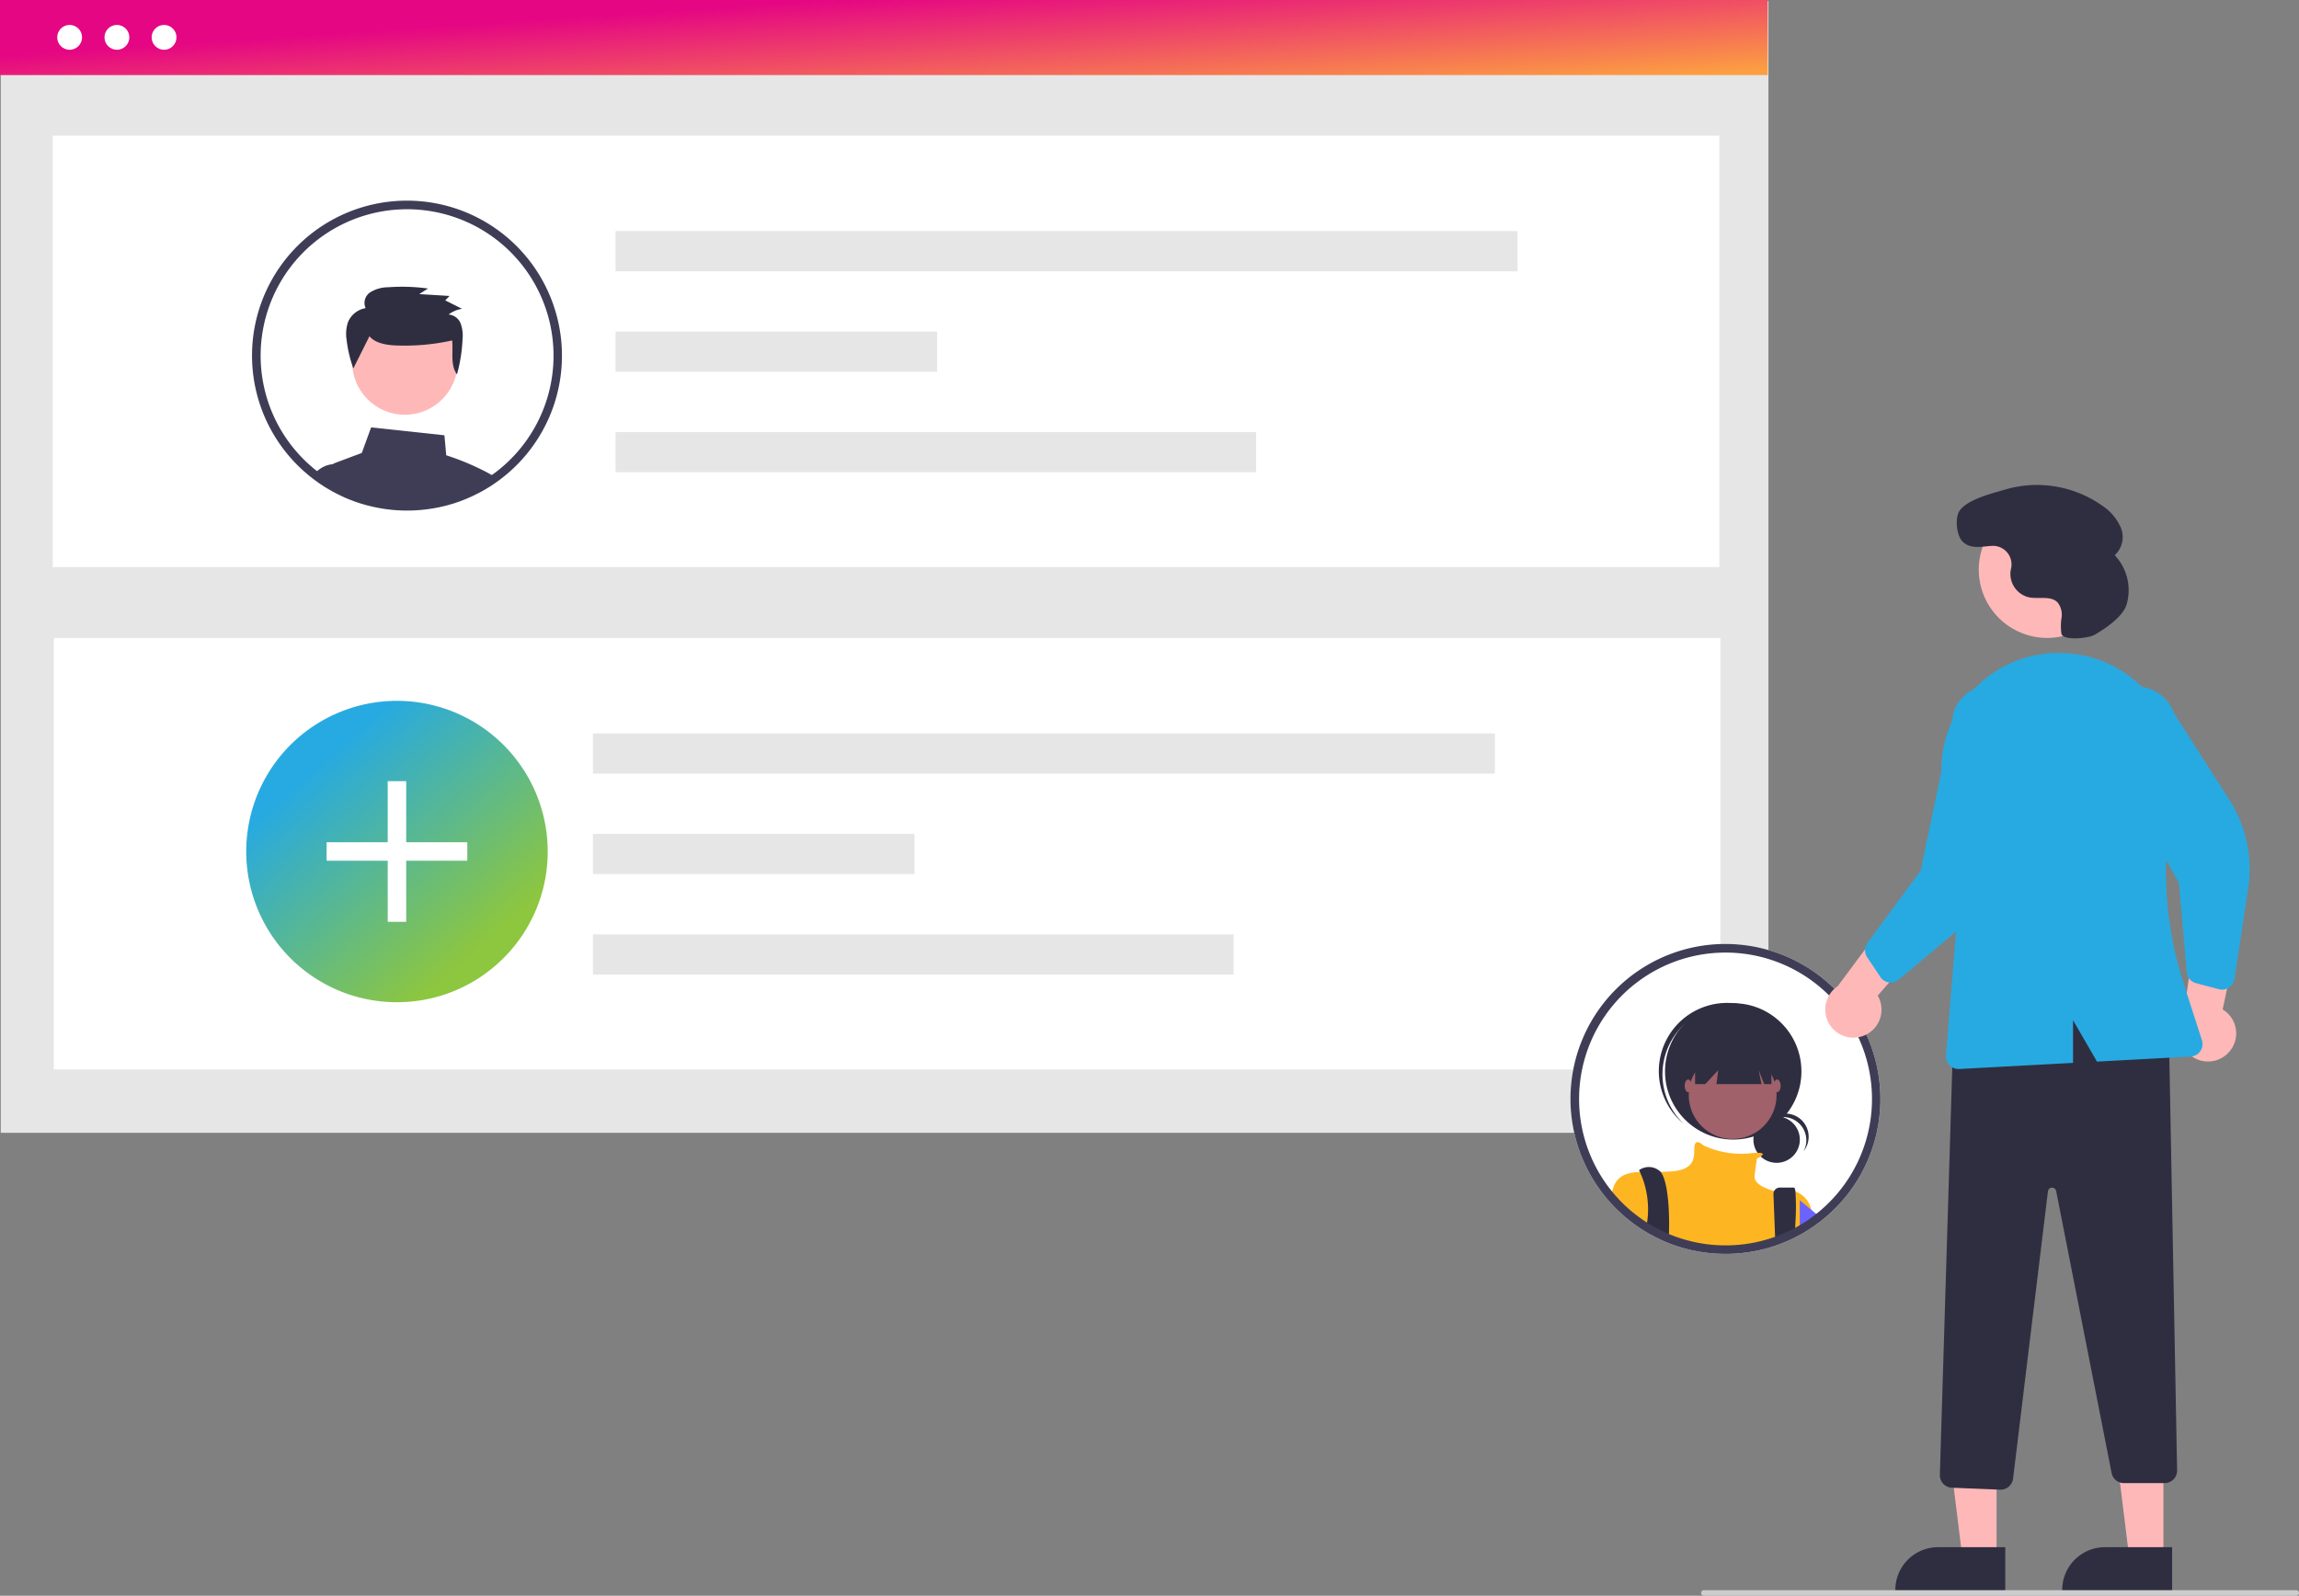
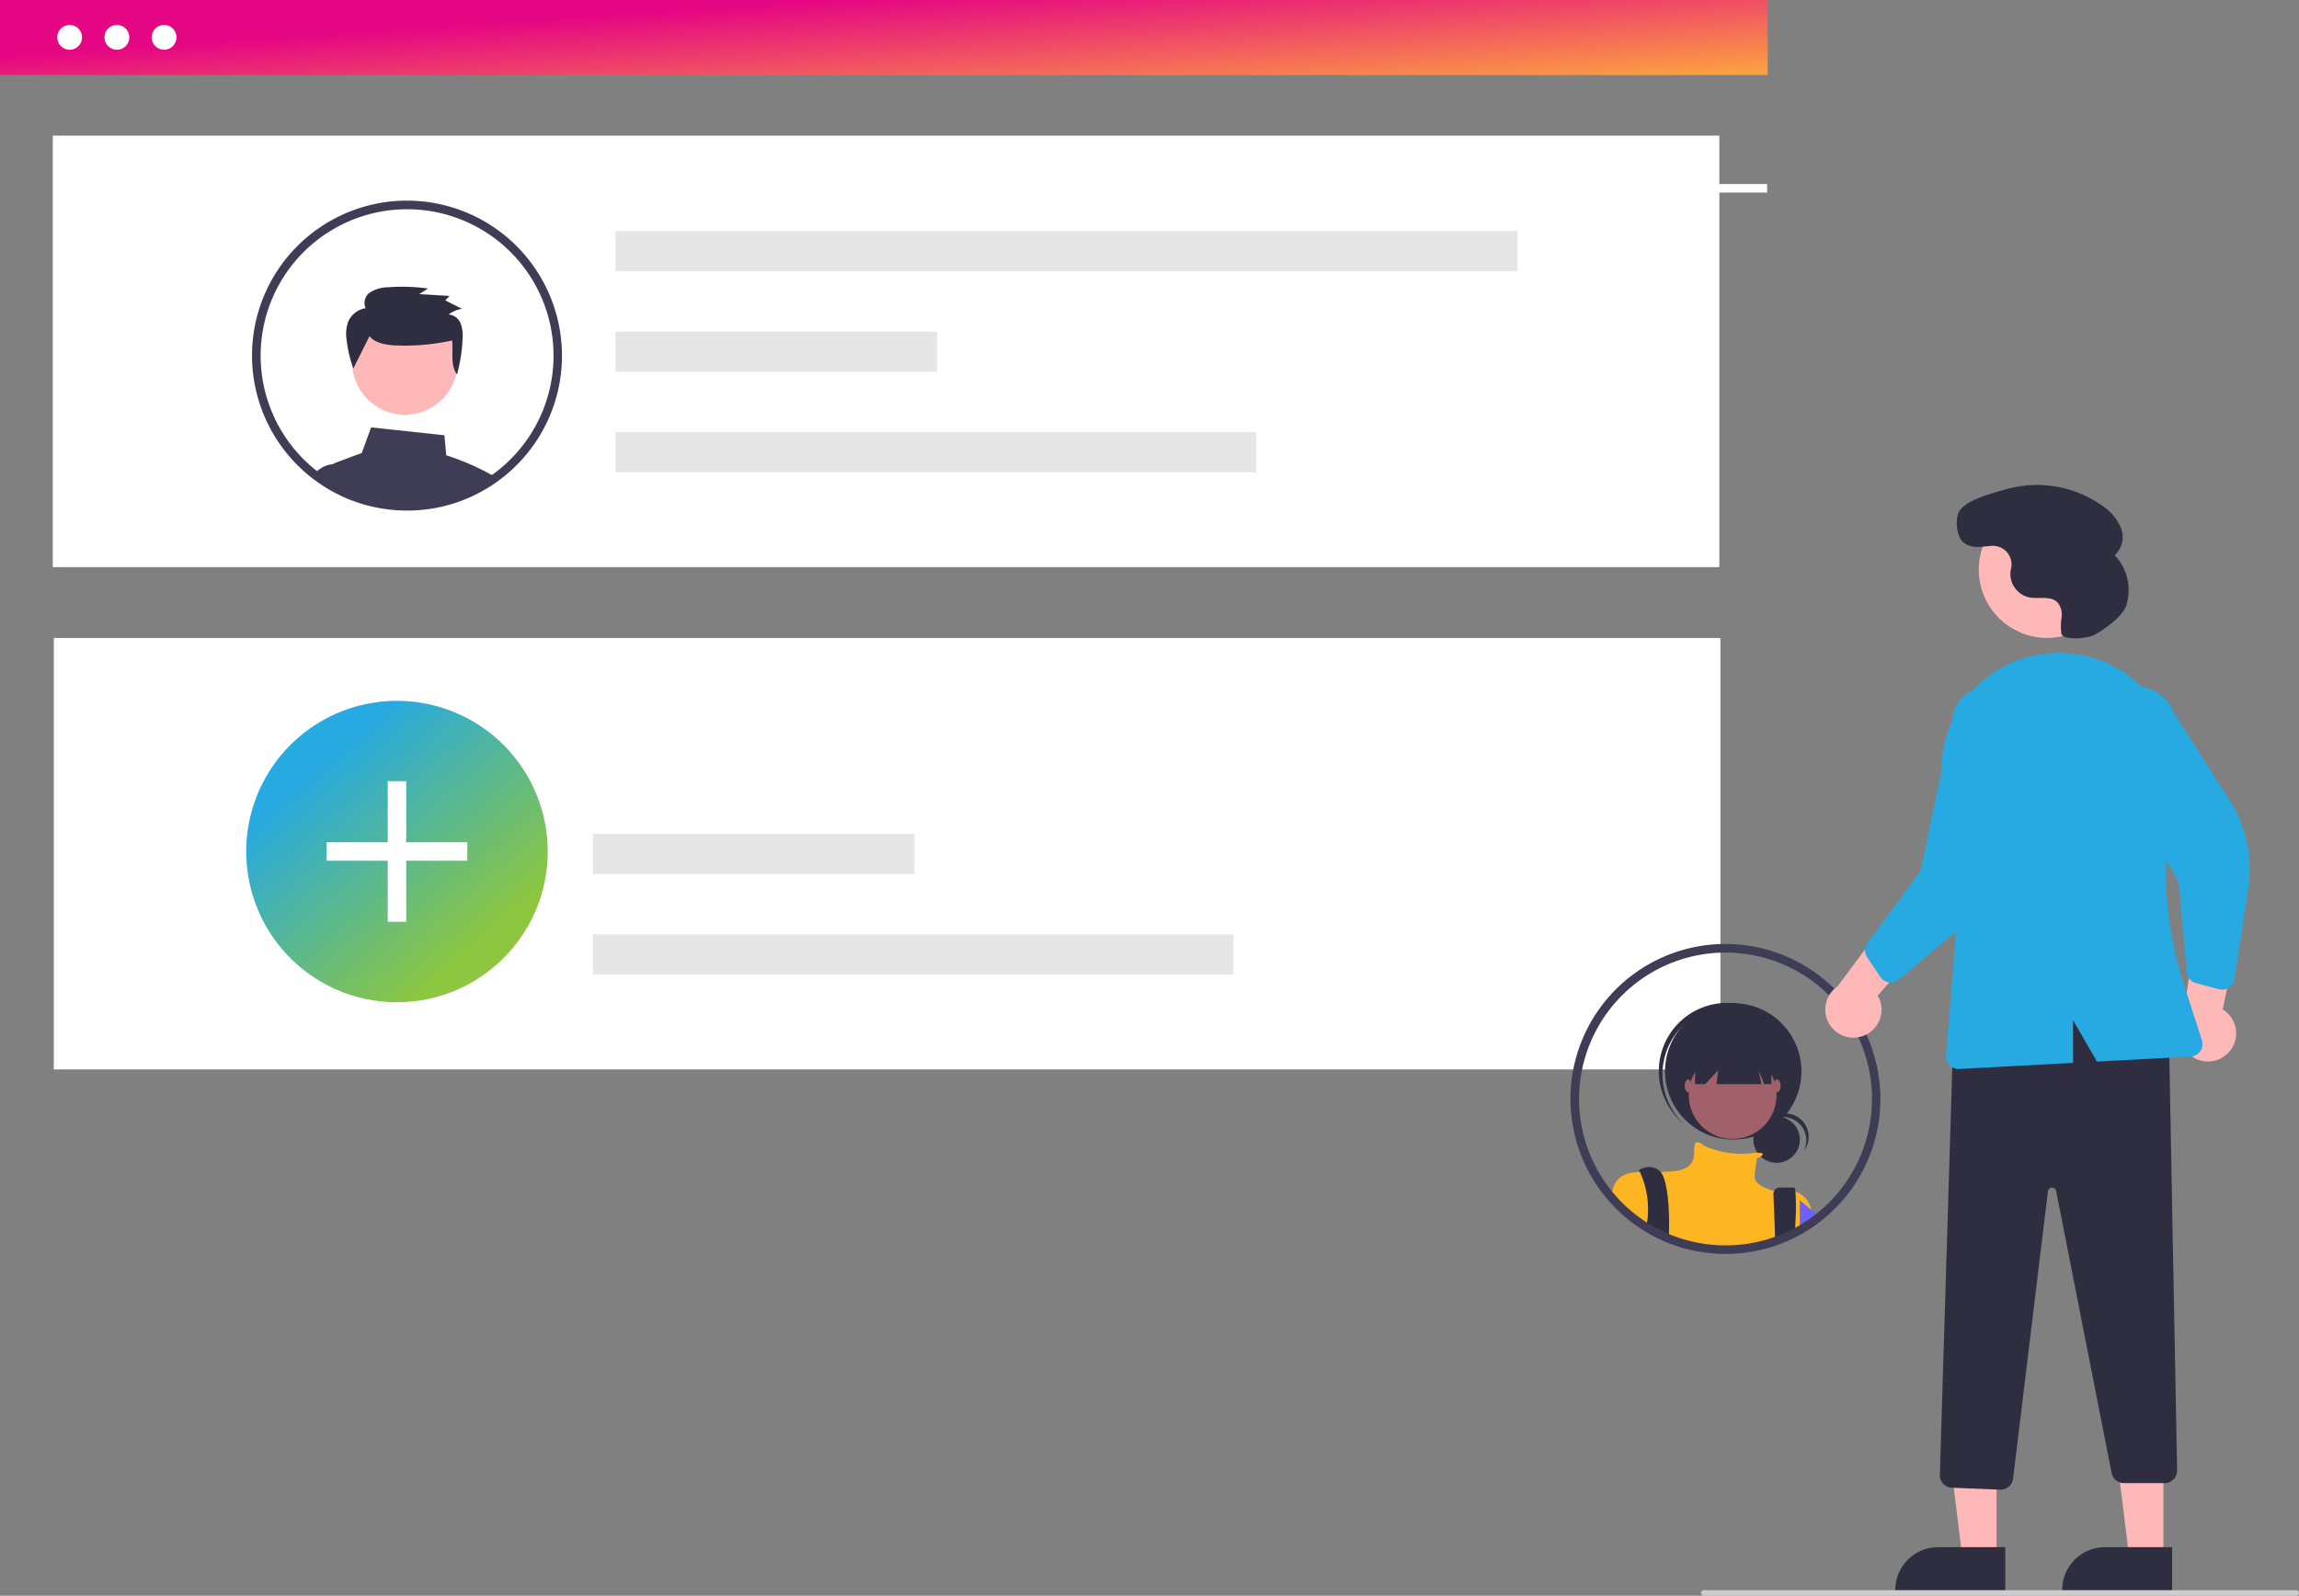
<svg xmlns="http://www.w3.org/2000/svg" id="Group_2" data-name="Group 2" width="416.92" height="289.461" viewBox="0 0 416.92 289.461">
  <rect x="0" y="0" width="416.92" height="289.461" fill="#808080" stroke="none" />
  <defs>
    <linearGradient id="linear-gradient" x1="0.155" y1="0.5" x2="0.953" y2="1" gradientUnits="objectBoundingBox">
      <stop offset="0" stop-color="#e50683" />
      <stop offset="1" stop-color="#fc9e42" />
    </linearGradient>
    <linearGradient id="linear-gradient-2" x1="0.293" y1="0.165" x2="0.825" y2="0.772" gradientUnits="objectBoundingBox">
      <stop offset="0" stop-color="#27aae1" />
      <stop offset="1" stop-color="#8dc63f" />
    </linearGradient>
  </defs>
  <circle id="Ellipse_182" data-name="Ellipse 182" cx="2.196" cy="2.196" r="2.196" transform="translate(44.761 26.028)" fill="#fff" />
  <circle id="Ellipse_183" data-name="Ellipse 183" cx="2.196" cy="2.196" r="2.196" transform="translate(53.095 26.028)" fill="#fff" />
  <circle id="Ellipse_184" data-name="Ellipse 184" cx="2.196" cy="2.196" r="2.196" transform="translate(61.429 26.028)" fill="#fff" />
  <rect id="Rectangle_266" data-name="Rectangle 266" width="278.844" height="1.55" transform="translate(41.622 33.383)" fill="#fff" />
-   <rect id="Rectangle_246" data-name="Rectangle 246" width="320.568" height="205.306" transform="translate(0.137 0.182)" fill="#e6e6e6" />
  <rect id="Rectangle_264" data-name="Rectangle 264" width="320.568" height="13.619" fill="url(#linear-gradient)" />
  <rect id="Rectangle_247" data-name="Rectangle 247" width="302.235" height="78.264" transform="translate(9.568 24.604)" fill="#fff" />
  <rect id="Rectangle_259" data-name="Rectangle 259" width="302.235" height="78.264" transform="translate(9.759 115.729)" fill="#fff" />
  <g id="Group_31" data-name="Group 31" transform="translate(111.628 41.917)">
    <rect id="Rectangle_250" data-name="Rectangle 250" width="163.57" height="7.29" fill="#e6e6e6" />
    <rect id="Rectangle_251" data-name="Rectangle 251" width="58.32" height="7.29" transform="translate(0 18.225)" fill="#e6e6e6" />
    <rect id="Rectangle_252" data-name="Rectangle 252" width="116.185" height="7.29" transform="translate(0 36.45)" fill="#e6e6e6" />
  </g>
  <path id="Path_952" data-name="Path 952" d="M329.875,442.43a27.188,27.188,0,0,1-4.445,14.942,26.56,26.56,0,0,1-2,2.686,27.45,27.45,0,0,1-5.859,5.206q-.894.593-1.838,1.11a27.1,27.1,0,0,1-10.62,3.271c-.847.083-1.709.122-2.578.122a27.226,27.226,0,0,1-7.055-.922,26.2,26.2,0,0,1-3.816-1.325q-.948-.41-1.852-.89a26.925,26.925,0,0,1-4.118-2.667q-.9-.7-1.734-1.476a27.335,27.335,0,1,1,45.914-20.054Z" transform="translate(-230.549 -287.969)" fill="url(#linear-gradient-2)" />
  <g id="Group_32" data-name="Group 32" transform="translate(59.232 141.7)">
    <rect id="Rectangle_273" data-name="Rectangle 273" width="3.351" height="25.515" transform="translate(11.082)" fill="#fff" />
    <rect id="Rectangle_274" data-name="Rectangle 274" width="25.515" height="3.351" transform="translate(0 11.082)" fill="#fff" />
  </g>
  <g id="Group_33" data-name="Group 33" transform="translate(107.528 133.043)">
-     <rect id="Rectangle_250-2" data-name="Rectangle 250-2" width="163.57" height="7.29" fill="#e6e6e6" />
    <rect id="Rectangle_251-2" data-name="Rectangle 251-2" width="58.32" height="7.29" transform="translate(0 18.225)" fill="#e6e6e6" />
    <rect id="Rectangle_252-2" data-name="Rectangle 252-2" width="116.185" height="7.29" transform="translate(0 36.45)" fill="#e6e6e6" />
  </g>
  <circle id="Ellipse_194" data-name="Ellipse 194" cx="2.253" cy="2.253" r="2.253" transform="translate(18.949 4.522)" fill="#fff" />
  <circle id="Ellipse_195" data-name="Ellipse 195" cx="2.253" cy="2.253" r="2.253" transform="translate(27.5 4.522)" fill="#fff" />
  <circle id="Ellipse_246" data-name="Ellipse 246" cx="2.253" cy="2.253" r="2.253" transform="translate(10.375 4.522)" fill="#fff" />
  <path id="Path_14" data-name="Path 14" d="M333.331,324.941a46.717,46.717,0,0,0-7.454-3.137l-.328-3.626-13.294-1.432-1.69,4.635-4.771,1.79a2.324,2.324,0,0,0-.484.252h-.005A2.364,2.364,0,0,0,304.3,325a2.417,2.417,0,0,0,.035.948l.252,1.034c.363.217.736.424,1.109.62l.237.121c.545.282,1.1.55,1.669.8.116.05.242.1.358.151.01.005.015.005.025.01.267.111.535.217.807.318a26.5,26.5,0,0,0,2.733.878,28.108,28.108,0,0,0,7.247.948c.893,0,1.775-.04,2.648-.126a28,28,0,0,0,5.87-1.185s.01-.005.015-.005a27.552,27.552,0,0,0,3.525-1.4c0-.005.015-.005.02-.01.257-.121.5-.252.757-.378l.121-.061c.2-.106.4-.212.605-.323.5-.277,1-.57,1.488-.883.136-.081.267-.166.4-.257.192-.126.383-.257.57-.393C334.325,325.5,333.836,325.213,333.331,324.941Z" transform="translate(-244.953 -239.219)" fill="#3f3d56" />
  <path id="Path_15" data-name="Path 15" d="M306.1,333.733l-.832-3.757H303.1a.512.512,0,0,0-.066.005h-.005a4.711,4.711,0,0,0-2.189.757,4.848,4.848,0,0,0-1.17,1.049c.645.489,1.316.943,2.007,1.377l.03.015c.2.121.4.242.6.358.363.217.736.424,1.109.62l.237.121c.545.282,1.1.55,1.669.8.116.05.242.1.358.151l.025.01c.267.111.535.217.807.318Z" transform="translate(-242.674 -245.777)" fill="#3f3d56" />
  <circle id="Ellipse_19" data-name="Ellipse 19" cx="9.575" cy="9.575" r="9.575" transform="translate(63.853 56.085)" fill="#ffb8b8" />
  <path id="Path_16" data-name="Path 16" d="M315.337,275.136c.991,1.173,2.668,1.5,4.216,1.64a39.705,39.705,0,0,0,10.783-.88c.219,2.124-.378,4.415.873,6.162a28.611,28.611,0,0,0,1.016-6.485,6.208,6.208,0,0,0-.359-2.778,2.555,2.555,0,0,0-2.176-1.6,5.454,5.454,0,0,1,2.433-1.04l-3.04-1.528.781-.8-5.5-.337,1.594-1.013a34.568,34.568,0,0,0-7.242-.229,6.217,6.217,0,0,0-3.2.89,2.313,2.313,0,0,0-.87,2.9,4.2,4.2,0,0,0-3.2,2.542,6.788,6.788,0,0,0-.243,3.262,23.126,23.126,0,0,0,1.212,5.13Z" transform="translate(-248.338 -214.141)" fill="#2f2e41" />
  <path id="Path_17" data-name="Path 17" d="M331.945,254.1a28.1,28.1,0,1,0-48.552,26.689c.252.318.514.635.782.943.02.02.035.04.055.061a27.252,27.252,0,0,0,2.093,2.159c.192.177.394.358.6.53.383.343.777.671,1.185.983.161.126.318.252.484.373.645.489,1.316.943,2.007,1.377l.03.015c.2.121.4.242.6.358.363.217.736.424,1.109.62l.237.121c.545.282,1.1.55,1.669.8.116.05.242.1.358.151l.025.01c.267.111.535.217.807.318a26.5,26.5,0,0,0,2.733.878,28.11,28.11,0,0,0,7.247.948c.893,0,1.775-.04,2.648-.126a28,28,0,0,0,5.87-1.185s.01-.005.015-.005a27.563,27.563,0,0,0,3.525-1.4c0-.005.015-.005.02-.01.257-.121.5-.252.757-.378l.121-.06c.2-.106.4-.212.605-.323.5-.277,1-.57,1.488-.883.136-.081.267-.166.4-.257.192-.126.383-.257.57-.393.247-.171.494-.348.736-.53.076-.055.156-.111.232-.171a28.086,28.086,0,0,0,9.542-31.611Zm-10.47,30.386c-.166.131-.338.257-.509.373s-.333.247-.5.358c-.146.106-.293.207-.444.3l-.045.03c-.111.076-.222.146-.333.217q-.628.393-1.271.756l-.136.076c-.192.106-.383.207-.575.308-.025.015-.056.025-.081.04l-.03.015c-.242.126-.489.247-.736.363a24.743,24.743,0,0,1-2.94,1.19c-.131.045-.262.091-.393.131a26.453,26.453,0,0,1-5.558,1.13c-.827.076-1.664.116-2.507.116a26.2,26.2,0,0,1-6.854-.9,24.9,24.9,0,0,1-3.364-1.14c-.056-.025-.116-.045-.172-.071s-.116-.045-.171-.071-.116-.05-.177-.081c-.474-.207-.943-.434-1.4-.671l-.222-.116c-.56-.293-1.11-.605-1.644-.938-.156-.1-.318-.2-.469-.3-.04-.025-.076-.05-.116-.076-.358-.237-.716-.484-1.064-.741-.237-.177-.474-.353-.706-.535-.388-.293-.762-.605-1.125-.928-.192-.161-.378-.338-.56-.5a25.617,25.617,0,0,1-2.027-2.1c-.212-.242-.419-.484-.615-.736a1.925,1.925,0,0,1-.126-.156,26.558,26.558,0,1,1,36.877,4.655Z" transform="translate(-231.595 -198.819)" fill="#3f3d56" />
-   <path id="Path_18" data-name="Path 18" d="M806.036,521.46a28.1,28.1,0,1,0-48.552,26.689c.252.318.514.635.782.943.02.02.035.04.055.061a27.314,27.314,0,0,0,2.093,2.158c.192.177.393.358.595.53.383.343.777.671,1.185.983a27.635,27.635,0,0,0,2.491,1.75l.03.015c.56.348,1.13.671,1.71.978l.237.121c.545.282,1.1.55,1.669.8.116.05.242.1.358.151.01.005.015.005.025.01a27.3,27.3,0,0,0,3.54,1.2,28.109,28.109,0,0,0,7.247.948c.893,0,1.775-.04,2.648-.126a27.989,27.989,0,0,0,5.871-1.185c.005,0,.01-.005.015-.005a27.529,27.529,0,0,0,3.525-1.4c0-.005.015-.005.02-.01.257-.121.5-.252.757-.378l.121-.061c.2-.106.4-.212.605-.323.5-.277,1-.57,1.488-.883.136-.081.267-.166.4-.257.444-.292.883-.605,1.306-.923.076-.056.156-.111.232-.172a28.087,28.087,0,0,0,9.542-31.611Z" transform="translate(-466.587 -331.342)" fill="#fff" />
  <circle id="Ellipse_188" data-name="Ellipse 188" cx="4.211" cy="4.211" r="4.211" transform="translate(317.977 202.513)" fill="#2f2e41" />
  <path id="Path_969" data-name="Path 969" d="M824.6,564.185a4.211,4.211,0,0,1,3.707,6.209,4.21,4.21,0,1,0-6.994-4.626,4.2,4.2,0,0,1,3.288-1.584Z" transform="translate(-501.236 -361.556)" fill="#2f2e41" />
  <circle id="Ellipse_189" data-name="Ellipse 189" cx="12.369" cy="12.369" r="12.369" transform="translate(301.949 181.976)" fill="#2f2e41" />
  <path id="Path_970" data-name="Path 970" d="M786.929,528.5a12.367,12.367,0,0,1,17.142-1.3c-.1-.1-.2-.193-.306-.286a12.369,12.369,0,0,0-16.507,18.426l.071.063c.1.093.213.182.32.271a12.367,12.367,0,0,1-.72-17.176Z" transform="translate(-482.318 -341.831)" fill="#2f2e41" />
  <circle id="Ellipse_190" data-name="Ellipse 190" cx="7.966" cy="7.966" r="7.966" transform="translate(306.247 190.676)" fill="#a0616a" />
  <path id="Path_19" data-name="Path 19" d="M802.349,586.054v2.673c-.489.313-.984.605-1.488.883-.2.111-.4.217-.6.323l-.121.061c-.252.126-.5.257-.757.378,0,.005-.015.005-.02.01a27.532,27.532,0,0,1-3.525,1.4s-.01.005-.015.005a27.993,27.993,0,0,1-5.87,1.185c-.873.086-1.755.126-2.648.126a28.1,28.1,0,0,1-7.247-.948,27.3,27.3,0,0,1-3.54-1.2c-.01-.005-.015-.005-.025-.01-.116-.05-.242-.1-.358-.151-.57-.247-1.125-.514-1.669-.8l-.237-.121c-.58-.308-1.15-.63-1.71-.978l-.03-.015a27.629,27.629,0,0,1-2.491-1.75c-.409-.313-.8-.641-1.185-.984-.2-.171-.4-.353-.595-.529a27.3,27.3,0,0,1-2.093-2.159,10.2,10.2,0,0,1,.383-1.548l0-.005a2.3,2.3,0,0,1,.106-.252,2.011,2.011,0,0,1,.1-.212c.9-1.69,2.537-2.108,4.564-2.2,1.145-.05,2.411.005,3.747-.01.706-.005,1.437-.03,2.169-.1,4.615-.419,3.778-3.142,3.984-4.609.207-1.422,1.488-.192,1.574-.111l0,.005a16.275,16.275,0,0,0,8.372,1.468c.494-.06.989-.1,1.483-.111,1.3-.015,1.019.358.57.666a5.644,5.644,0,0,1-.681.383s-.207,1.261-.419,3.147c-.2,1.805,3.258,2.653,3.545,2.718a.031.031,0,0,0,.02.005,6.947,6.947,0,0,1,3.838.1h0A4.548,4.548,0,0,1,802.349,586.054Z" transform="translate(-473.879 -366.655)" fill="#fdb622" />
  <path id="Path_20" data-name="Path 20" d="M781.469,593.744c0,.373-.01.731-.025,1.069-.005.2-.015.4-.025.585-.01-.005-.015-.005-.025-.01-.116-.05-.242-.1-.358-.151-.57-.247-1.125-.514-1.669-.8l-.237-.121c-.58-.308-1.15-.63-1.71-.978.015-.177.04-.353.066-.53.055-.388.1-.782.131-1.17a16.23,16.23,0,0,0-1.437-7.948v-.005c-.1-.2-.161-.313-.161-.313a3.039,3.039,0,0,1,3.56,0,1.259,1.259,0,0,1,.348.3C781.187,585.165,781.53,590.168,781.469,593.744Z" transform="translate(-478.786 -371.102)" fill="#2f2e41" />
  <path id="Path_21" data-name="Path 21" d="M828.331,596.7c-.02.565-.05,1.155-.086,1.755v.005c0,.005-.015.005-.02.01a27.544,27.544,0,0,1-3.525,1.4c-.005,0-.01.005-.015.005l-.055-1.417-.005-.187-.267-6.9a1.158,1.158,0,0,1,1.155-1.21h2.557c.126,0,.217.257.277.721v.005A43.705,43.705,0,0,1,828.331,596.7Z" transform="translate(-502.746 -374.74)" fill="#2f2e41" />
  <path id="Path_975" data-name="Path 975" d="M796.181,537.154v7.968h1.845l2.348-2.516-.314,2.516h8.155l-.5-2.516,1.009,2.516h1.3v-7.968Z" transform="translate(-488.781 -348.469)" fill="#2f2e41" />
  <ellipse id="Ellipse_191" data-name="Ellipse 191" cx="0.629" cy="1.153" rx="0.629" ry="1.153" transform="translate(305.514 195.813)" fill="#a0616a" />
  <ellipse id="Ellipse_192" data-name="Ellipse 192" cx="0.629" cy="1.153" rx="0.629" ry="1.153" transform="translate(321.657 195.813)" fill="#a0616a" />
  <path id="Path_22" data-name="Path 22" d="M837.61,597.9c-.424.318-.862.63-1.306.923-.136.091-.267.177-.4.257-.489.313-.984.605-1.488.883-.2.111-.4.217-.605.323v-5.558s.807.646,2.093,1.72c.161.136.328.277.5.429C836.778,597.187,837.182,597.53,837.61,597.9Z" transform="translate(-507.431 -377.006)" fill="#6c63ff" />
  <path id="Path_23" data-name="Path 23" d="M806.036,521.46a28.1,28.1,0,1,0-48.552,26.689c.252.318.514.635.782.943.02.02.035.04.055.061a27.314,27.314,0,0,0,2.093,2.158c.192.177.393.358.595.53.383.343.777.671,1.185.983a27.635,27.635,0,0,0,2.491,1.75l.03.015c.56.348,1.13.671,1.71.978l.237.121c.545.282,1.1.55,1.669.8.116.05.242.1.358.151.01.005.015.005.025.01a27.3,27.3,0,0,0,3.54,1.2,28.109,28.109,0,0,0,7.247.948c.893,0,1.775-.04,2.648-.126a27.989,27.989,0,0,0,5.871-1.185c.005,0,.01-.005.015-.005a27.529,27.529,0,0,0,3.525-1.4c0-.005.015-.005.02-.01.257-.121.5-.252.757-.378l.121-.061c.2-.106.4-.212.605-.323.5-.277,1-.57,1.488-.883.136-.081.267-.166.4-.257.444-.292.883-.605,1.306-.923.076-.056.156-.111.232-.172a28.087,28.087,0,0,0,9.542-31.611Zm-10.47,30.386c-.166.131-.338.257-.509.373s-.333.247-.5.358c-.146.106-.293.207-.444.3-.126.086-.252.166-.378.247q-.628.393-1.271.756l-.136.076c-.192.106-.383.207-.575.308-.025.015-.056.025-.081.04l-.03.015c-.242.126-.489.247-.736.363a24.741,24.741,0,0,1-2.94,1.19c-.131.045-.262.091-.393.131a26.457,26.457,0,0,1-5.558,1.13c-.827.076-1.664.116-2.507.116a26.2,26.2,0,0,1-6.854-.9,24.9,24.9,0,0,1-3.364-1.14c-.116-.045-.232-.1-.343-.141-.06-.025-.116-.05-.177-.081-.474-.207-.943-.434-1.4-.671l-.222-.116c-.56-.293-1.11-.605-1.644-.938-.2-.121-.393-.247-.585-.378-.605-.4-1.2-.827-1.77-1.276-.388-.293-.761-.605-1.125-.928-.192-.161-.378-.338-.56-.5a25.658,25.658,0,0,1-2.027-2.1c-.212-.242-.419-.484-.615-.736a1.965,1.965,0,0,1-.126-.156,26.558,26.558,0,1,1,36.877,4.655Z" transform="translate(-466.587 -331.342)" fill="#3f3d56" />
  <path id="Path_24" data-name="Path 24" d="M849.84,513.854a5.071,5.071,0,0,0,2.661-7.307l11.781-13.639L855,491.7l-9.763,13.137a5.1,5.1,0,0,0,4.608,9.018Z" transform="translate(-511.974 -325.939)" fill="#ffb8b8" />
  <path id="Path_25" data-name="Path 25" d="M979.453,516.463a5.071,5.071,0,0,0-1.192-7.685l3.745-17.629-8.719,3.419-2.219,16.217a5.1,5.1,0,0,0,8.385,5.678Z" transform="translate(-575.185 -325.666)" fill="#ffb8b8" />
  <path id="Path_26" data-name="Path 26" d="M708.963,537.05H702.78L699.839,513.2h9.125Z" transform="translate(-346.889 -254.378)" fill="#ffb8b8" />
  <path id="Path_27" data-name="Path 27" d="M888.123,727.523H868.187v-.252a7.76,7.76,0,0,1,7.76-7.76h12.177Z" transform="translate(-524.472 -438.858)" fill="#2f2e41" />
  <path id="Path_28" data-name="Path 28" d="M768.963,537.05H762.78L759.839,513.2h9.125Z" transform="translate(-376.629 -254.378)" fill="#ffb8b8" />
  <path id="Path_29" data-name="Path 29" d="M948.123,727.523H928.187v-.252a7.76,7.76,0,0,1,7.76-7.76h12.177Z" transform="translate(-554.212 -438.858)" fill="#2f2e41" />
  <path id="Path_30" data-name="Path 30" d="M895.125,612.828l-8.752-.35a2.277,2.277,0,0,1-2.178-2.337l2.466-80.884.161-.058c15.34-5.549,28.03-5.13,38.8,1.281l.12.072,1.477,78.777a2.269,2.269,0,0,1-2.269,2.312h-7.38a2.275,2.275,0,0,1-2.227-1.832l-10.054-51.144a.756.756,0,0,0-1.493.055l-6.323,52.112a2.282,2.282,0,0,1-2.254,2Z" transform="translate(-532.406 -342.609)" fill="#2f2e41" />
  <circle id="Ellipse_20" data-name="Ellipse 20" cx="12.387" cy="12.387" r="12.387" transform="translate(358.847 90.941)" fill="#ffb8b8" />
  <path id="Path_31" data-name="Path 31" d="M861.128,463.23a2.272,2.272,0,0,1-1.054-.85L857.68,458.8a2.277,2.277,0,0,1,.06-2.607l9.649-13.1,6.045-29A7.311,7.311,0,1,1,887.06,419.4L884.2,437.855a23.388,23.388,0,0,1-8.081,14.344l-12.7,10.659a2.272,2.272,0,0,1-1.779.508A2.245,2.245,0,0,1,861.128,463.23Z" transform="translate(-519.076 -285.16)" fill="#27aae1" />
  <path id="Path_32" data-name="Path 32" d="M963.936,464.814a2.273,2.273,0,0,1-1.353.058l-4.163-1.107a2.277,2.277,0,0,1-1.677-2l-1.41-16.206L940.705,419.8a7.311,7.311,0,1,1,13.733-5.02l10.052,15.744a23.388,23.388,0,0,1,3.411,16.106L965.41,463.02a2.272,2.272,0,0,1-1,1.557A2.248,2.248,0,0,1,963.936,464.814Z" transform="translate(-560.196 -285.43)" fill="#27aae1" />
  <path id="Path_33" data-name="Path 33" d="M890.371,404.762a21.092,21.092,0,0,1,16.914-6.839q.311.019.619.043h0a21.048,21.048,0,0,1,15.21,8.4,21.364,21.364,0,0,1,3.8,17.22,66.754,66.754,0,0,0,1.763,34.232L932,468.132a2.269,2.269,0,0,1-2.039,2.961l-16.988.913-4.347-7.509v7.743l-20.648,1.11c-.041,0-.082,0-.123,0a2.269,2.269,0,0,1-2.261-2.452l2.334-28.939L885,422.308A21.227,21.227,0,0,1,890.371,404.762Z" transform="translate(-532.686 -279.436)" fill="#27aae1" />
  <path id="Path_34" data-name="Path 34" d="M915.26,364.637c-1.147.66-5.68,1.1-6-.186l-.007-.028a9.657,9.657,0,0,1,.026-2.886,3.616,3.616,0,0,0-.687-2.733c-1.224-1.322-3.4-.621-5.174-.955a4.37,4.37,0,0,1-3.4-4.667c.025-.2.065-.4.109-.6a3.365,3.365,0,0,0-3.493-4.076c-1.789.1-3.721.645-5.2-.681-1.145-1.025-1.424-3.693-.921-5.145.845-2.44,6.26-3.718,8.625-4.42a20.486,20.486,0,0,1,17.364,2.849,9.194,9.194,0,0,1,3.525,4.088,4.476,4.476,0,0,1-1.106,5,9.245,9.245,0,0,1,2.141,8.98C920.351,361.465,916.968,363.655,915.26,364.637Z" transform="translate(-535.418 -249.484)" fill="#2f2e41" />
  <path id="Path_35" data-name="Path 35" d="M906.267,735.984H798.845a.5.5,0,0,1,0-1.009H906.267a.5.5,0,1,1,0,1.009Z" transform="translate(-489.851 -446.523)" fill="#ccc" />
</svg>